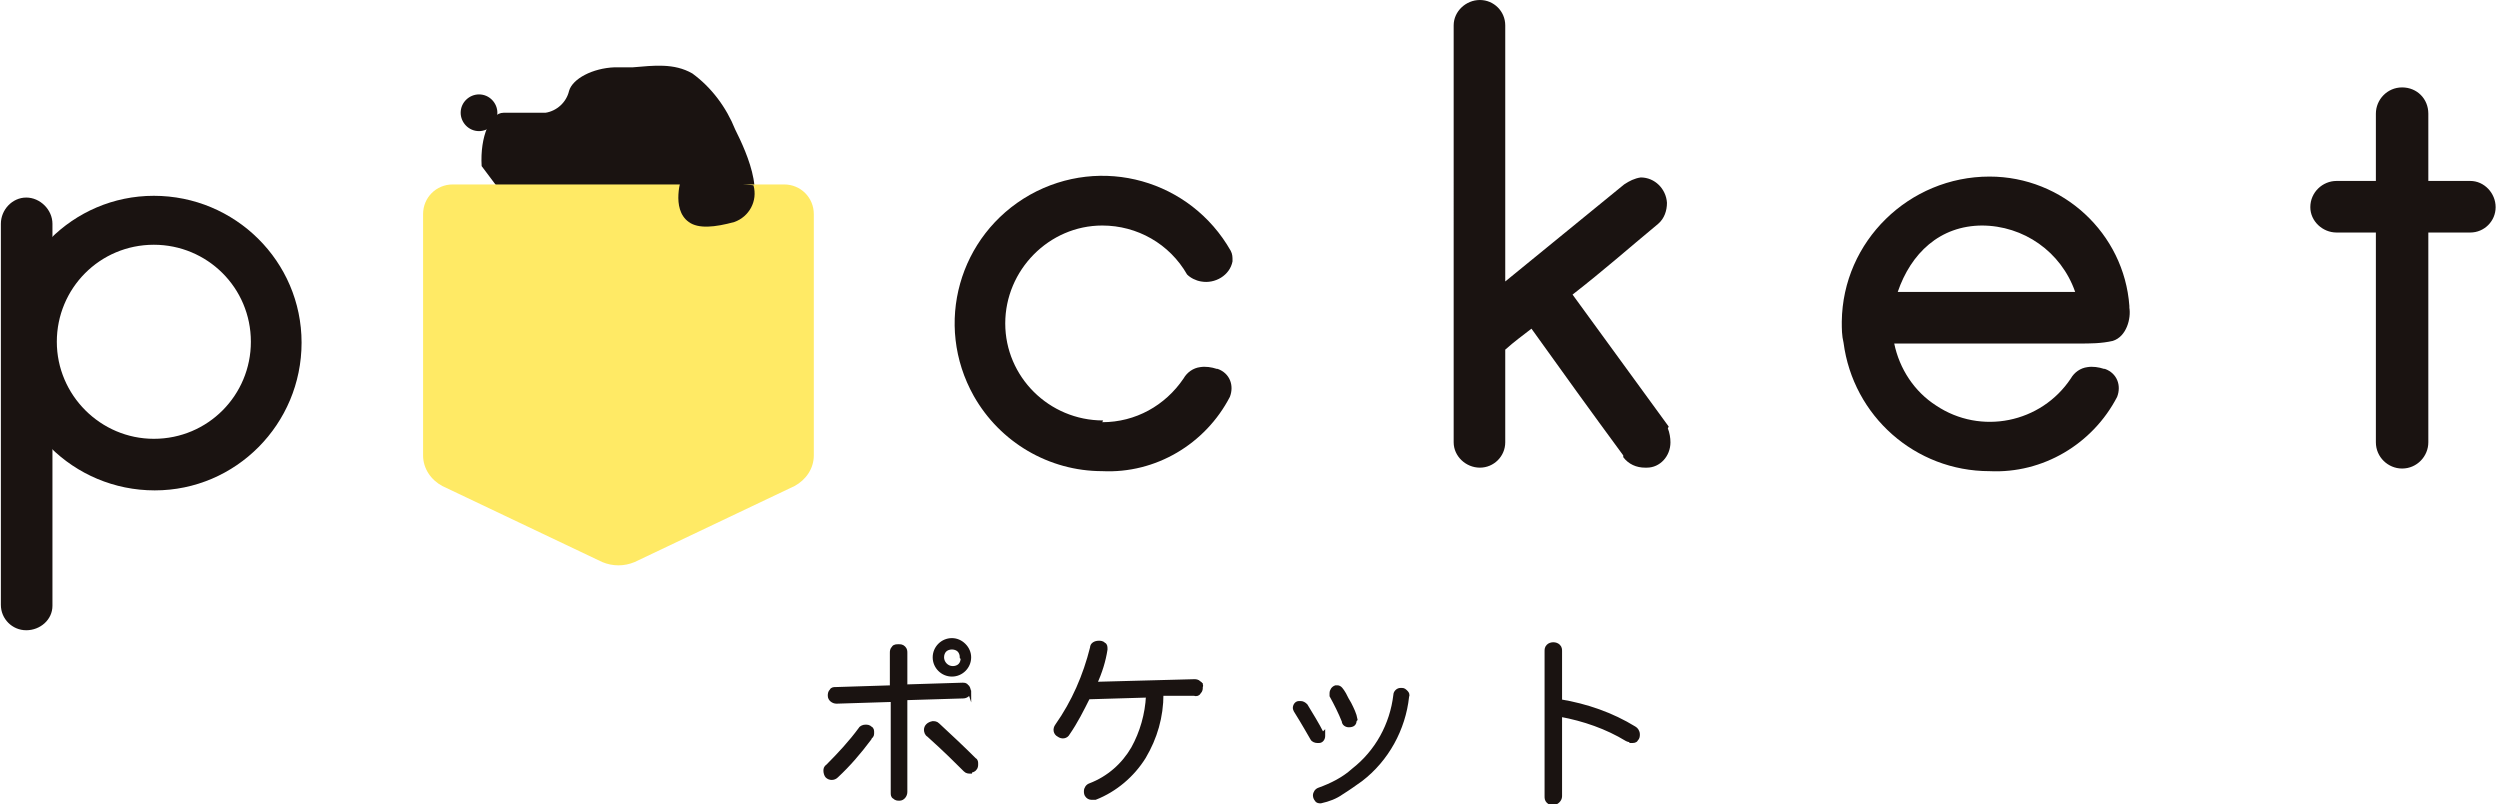
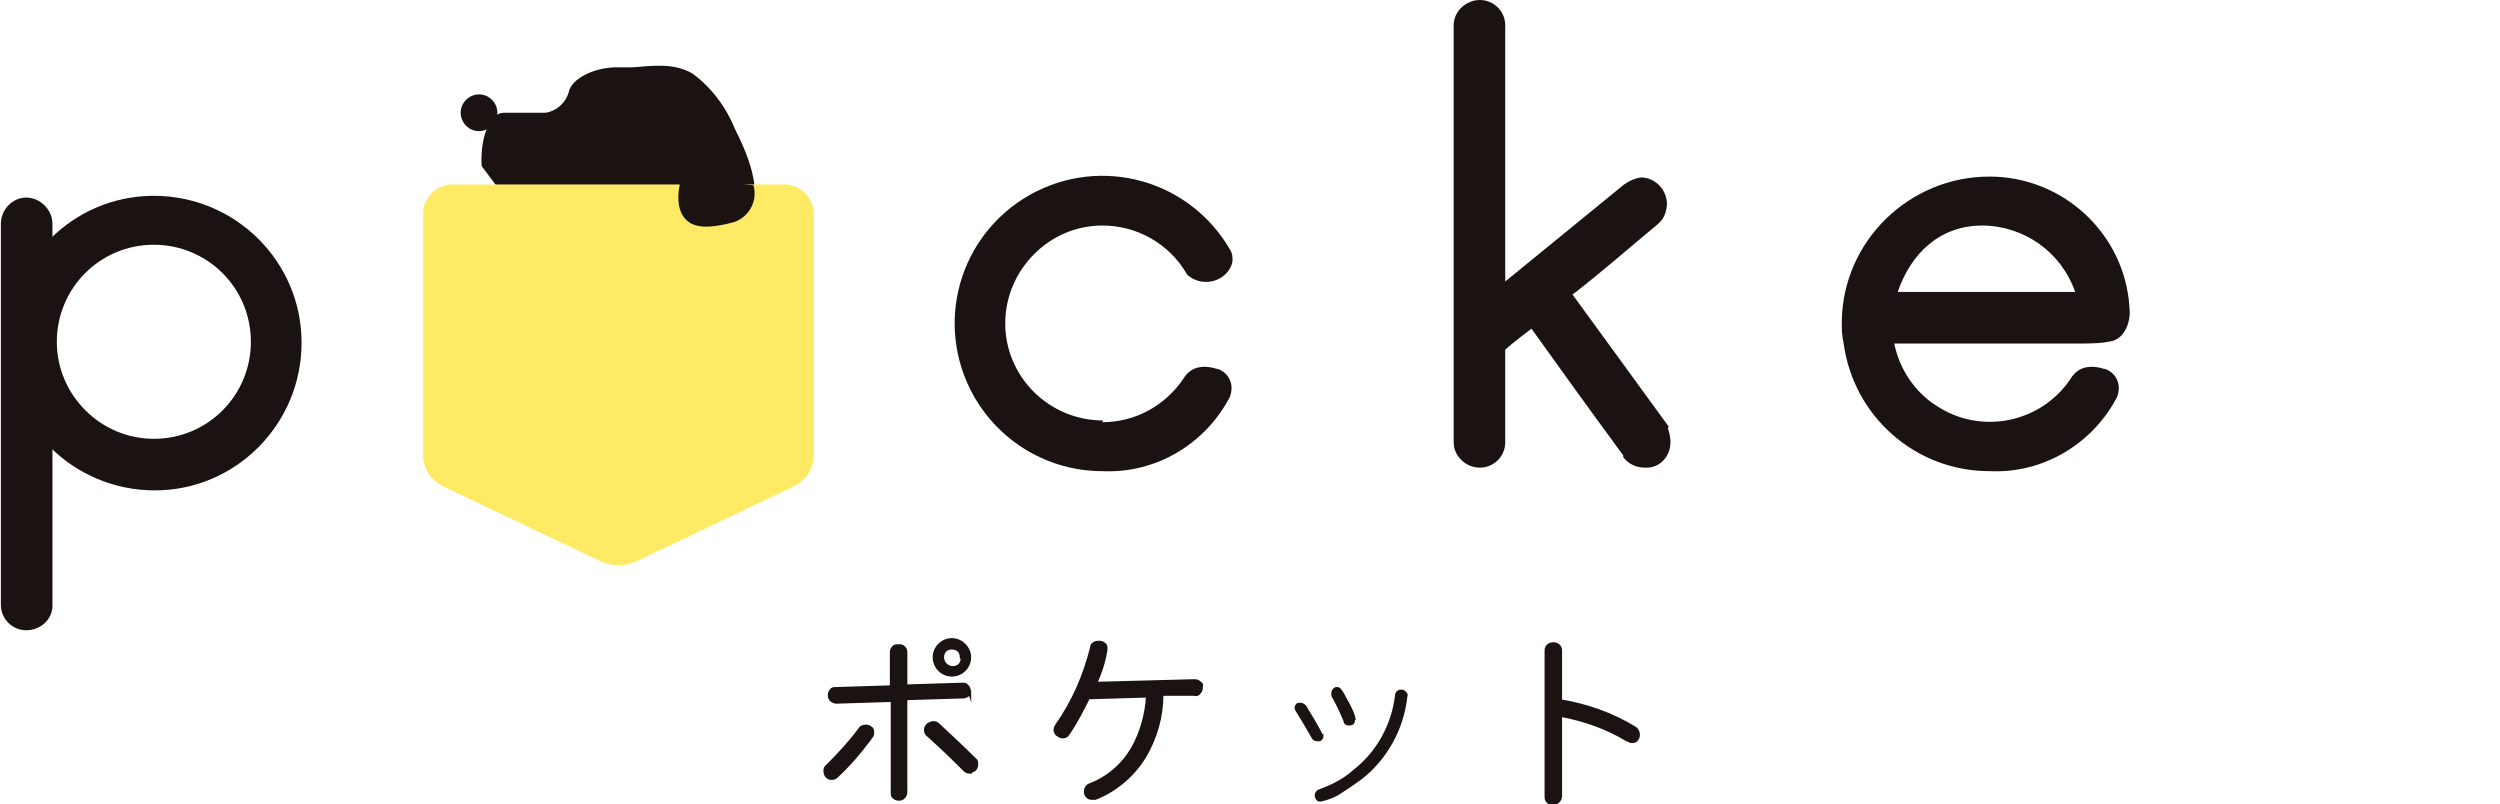
<svg xmlns="http://www.w3.org/2000/svg" id="_レイヤー_1" version="1.1" viewBox="0 0 286 92">
  <defs>
    <style>
      .st0 {
        fill: none;
        stroke: #1a1311;
        stroke-miterlimit: 10;
        stroke-width: .4px;
      }

      .st1 {
        fill: #1a1311;
      }

      .st2 {
        fill: #ffea65;
      }
    </style>
  </defs>
  <g id="_グループ_495" data-name="グループ_495">
    <g id="_グループ_494" data-name="グループ_494">
      <path id="_パス_958" data-name="パス_958" class="st1" d="M99.5,84.5c-1.2,1.6-2.4,3-3.8,4.3-.3.3-.8.3-1.1,0,0,0,0,0,0,0-.1-.1-.2-.4-.2-.6,0-.2,0-.4.3-.6,1.3-1.3,2.6-2.7,3.7-4.2.1-.2.4-.3.6-.3.2,0,.4,0,.6.2.2.1.2.3.2.5,0,.2,0,.4-.2.5M110.9,79c0,.2,0,.4-.2.5-.1.1-.3.2-.5.2l-6.6.2v10.7c0,.4-.3.8-.7.8,0,0,0,0,0,0-.2,0-.4,0-.6-.2-.2-.1-.2-.3-.2-.5v-10.6s-6.4.2-6.4.2c-.4,0-.8-.3-.8-.7,0-.2,0-.4.2-.6.1-.2.3-.2.5-.2l6.4-.2v-3.9c0-.2,0-.4.2-.6.1-.2.4-.2.6-.2.2,0,.4,0,.6.2.2.2.2.4.2.6v3.8s6.5-.2,6.5-.2c.2,0,.4,0,.5.2.1.1.2.3.2.5M111,88.3c-.2,0-.4,0-.6-.2-.9-.9-2.3-2.3-4.2-4-.2-.1-.3-.4-.3-.6,0-.4.3-.7.8-.8.2,0,.4,0,.6.2,1.4,1.3,2.8,2.6,4.2,4,.2.1.2.3.2.5,0,.2,0,.4-.2.6-.1.2-.3.2-.5.2M110.9,75.2c0,1.1-.9,2-2,2-1.1,0-2-.9-2-2,0-1.1.9-2,2-2,.5,0,1,.2,1.4.6.4.4.6.9.6,1.4M110,75.2c0-.3-.1-.6-.3-.8-.2-.2-.5-.3-.8-.3-.3,0-.6.1-.8.3-.2.2-.3.5-.3.8,0,.6.5,1.2,1.2,1.2,0,0,0,0,0,0,.3,0,.6-.1.8-.3.2-.2.4-.5.3-.8" />
      <path id="_パス_959" data-name="パス_959" class="st0" d="M99.5,84.5c-1.2,1.6-2.4,3-3.8,4.3-.3.3-.8.3-1.1,0,0,0,0,0,0,0-.1-.1-.2-.4-.2-.6,0-.2,0-.4.3-.6,1.3-1.3,2.6-2.7,3.7-4.2.1-.2.4-.3.6-.3.2,0,.4,0,.6.2.2.1.2.3.2.5,0,.2,0,.4-.2.5ZM110.9,79c0,.2,0,.4-.2.5-.1.1-.3.2-.5.2l-6.6.2v10.7c0,.4-.3.8-.7.8,0,0,0,0,0,0-.2,0-.4,0-.6-.2-.2-.1-.2-.3-.2-.5v-10.6s-6.4.2-6.4.2c-.4,0-.8-.3-.8-.7,0-.2,0-.4.2-.6.1-.2.3-.2.5-.2l6.4-.2v-3.9c0-.2,0-.4.2-.6.1-.2.4-.2.6-.2.2,0,.4,0,.6.2.2.2.2.4.2.6v3.8s6.5-.2,6.5-.2c.2,0,.4,0,.5.2.2.1.2.3.3.6ZM111,88.3c-.2,0-.4,0-.6-.2-.9-.9-2.3-2.3-4.2-4-.2-.1-.3-.4-.3-.6,0-.4.3-.7.8-.8.2,0,.4,0,.6.2,1.4,1.3,2.8,2.6,4.2,4,.2.1.2.3.2.5,0,.2,0,.4-.2.6-.1.1-.3.2-.5.2ZM110.9,75.2c0,1.1-.9,2-2,2-1.1,0-2-.9-2-2,0-1.1.9-2,2-2,.5,0,1,.2,1.4.6.4.4.6.9.6,1.4ZM110,75.2c0-.3-.1-.6-.3-.8-.2-.2-.5-.3-.8-.3-.3,0-.6.1-.8.3-.2.2-.3.5-.3.8,0,.6.5,1.2,1.2,1.2,0,0,0,0,0,0,.3,0,.6-.1.8-.3.2-.2.3-.5.3-.8h0Z" />
      <path id="_パス_960" data-name="パス_960" class="st1" d="M137.4,78.6c0,.2,0,.4-.2.6-.1.2-.3.3-.6.2h-3.7c0,2.6-.7,5-2,7.2-1.3,2.1-3.3,3.8-5.6,4.7,0,0-.2,0-.3,0-.2,0-.4,0-.6-.2-.2-.2-.2-.4-.2-.6,0-.3.2-.6.5-.7,2.1-.8,3.8-2.3,4.9-4.2,1-1.8,1.6-3.9,1.7-6l-6.8.2c-.7,1.4-1.4,2.8-2.3,4.1-.2.4-.7.5-1.1.2-.4-.2-.5-.7-.2-1.1,1.9-2.7,3.2-5.7,4-8.9,0-.4.4-.6.8-.6.2,0,.4,0,.6.2.2.1.2.3.2.6-.2,1.3-.6,2.6-1.2,3.9l11.3-.3c.2,0,.4,0,.6.2.2.1.3.3.2.5" />
      <path id="_パス_961" data-name="パス_961" class="st0" d="M137.4,78.6c0,.2,0,.4-.2.6-.1.2-.3.3-.6.2h-3.7c0,2.6-.7,5-2,7.2-1.3,2.1-3.3,3.8-5.6,4.7,0,0-.2,0-.3,0-.2,0-.4,0-.6-.2-.2-.2-.2-.4-.2-.6,0-.3.2-.6.5-.7,2.1-.8,3.8-2.3,4.9-4.2,1-1.8,1.6-3.9,1.7-6l-6.8.2c-.7,1.4-1.4,2.8-2.3,4.1-.2.4-.7.5-1.1.2-.4-.2-.5-.7-.2-1.1,1.9-2.7,3.2-5.7,4-8.9,0-.4.4-.6.8-.6.2,0,.4,0,.6.2.2.1.2.3.2.6-.2,1.3-.6,2.6-1.2,3.9l11.3-.3c.2,0,.4,0,.6.2.2.1.3.3.2.5Z" />
      <path id="_パス_962" data-name="パス_962" class="st1" d="M151.4,83.9c0,0,0,.2,0,.3,0,.3-.2.6-.5.6,0,0-.1,0-.2,0-.2,0-.5-.1-.6-.3-.3-.5-.9-1.6-1.9-3.2,0,0-.1-.2-.1-.3,0-.3.2-.6.5-.6,0,0,.1,0,.2,0,.2,0,.4.1.6.3.6,1,1.3,2.1,1.9,3.3M161,79.7c-.4,3.7-2.3,7.2-5.3,9.5-.7.5-1.4,1-2.2,1.5-.7.5-1.5.8-2.4,1-.2,0-.4,0-.5-.2-.1-.1-.2-.3-.2-.5,0-.3.2-.6.5-.7,1.4-.5,2.8-1.2,3.9-2.2,2.7-2.1,4.4-5.2,4.8-8.6,0-.3.3-.6.6-.6,0,0,.1,0,.2,0,.2,0,.3.1.5.3.1.1.2.3.1.5M155,82.4c0,.4-.2.6-.7.6-.3,0-.6-.2-.6-.5-.4-1-.9-2-1.4-2.9,0,0,0-.2,0-.3,0-.3.2-.6.5-.7,0,0,.1,0,.2,0,.3,0,.5.3.8.8.2.4.4.8.6,1.1.3.6.6,1.2.7,1.8" />
-       <path id="_パス_963" data-name="パス_963" class="st0" d="M151.4,83.9c0,0,0,.2,0,.3,0,.3-.2.6-.5.6,0,0-.1,0-.2,0-.2,0-.5-.1-.6-.3-.3-.5-.9-1.6-1.9-3.2,0,0-.1-.2-.1-.3,0-.3.2-.6.5-.6,0,0,.1,0,.2,0,.2,0,.4.1.6.3.6,1,1.3,2.1,1.9,3.3ZM161,79.7c-.4,3.7-2.3,7.2-5.3,9.5-.7.5-1.4,1-2.2,1.5-.7.5-1.5.8-2.4,1-.2,0-.4,0-.5-.2-.1-.1-.2-.3-.2-.5,0-.3.2-.6.5-.7,1.4-.5,2.8-1.2,3.9-2.2,2.7-2.1,4.4-5.2,4.8-8.6,0-.3.3-.6.6-.6,0,0,.1,0,.2,0,.2,0,.3.1.5.3.1.1.2.3.1.5ZM155,82.4c0,.4-.2.6-.7.6-.3,0-.6-.2-.6-.5-.4-1-.9-2-1.4-2.9,0,0,0-.2,0-.3,0-.3.2-.6.5-.7,0,0,.1,0,.2,0,.3,0,.5.3.8.8.2.4.4.8.6,1.1.3.6.6,1.2.7,1.8Z" />
      <path id="_パス_964" data-name="パス_964" class="st1" d="M186.6,84.7c-.2,0-.3,0-.5-.1-2.3-1.4-4.9-2.3-7.6-2.8,0,3.4,0,6.5,0,9.3,0,.4-.4.8-.8.8,0,0,0,0,0,0-.2,0-.4,0-.6-.2-.2-.2-.2-.4-.2-.6v-16.6c0-.2,0-.4.2-.6.3-.3.9-.3,1.2,0,.2.2.2.4.2.6,0,0,0,1,0,2.9,0,1.3,0,2.2,0,2.8,3,.5,5.9,1.5,8.5,3.1.2.1.4.4.4.7,0,.2,0,.4-.2.6-.1.2-.3.2-.6.2" />
      <path id="_パス_965" data-name="パス_965" class="st0" d="M186.6,84.7c-.2,0-.3,0-.5-.1-2.3-1.4-4.9-2.3-7.6-2.8,0,3.4,0,6.5,0,9.3,0,.4-.4.8-.8.8,0,0,0,0,0,0-.2,0-.4,0-.6-.2-.2-.2-.2-.4-.2-.6v-16.6c0-.2,0-.4.2-.6.3-.3.9-.3,1.2,0,.2.2.2.4.2.6,0,0,0,1,0,2.9,0,1.3,0,2.2,0,2.8,3,.5,5.9,1.5,8.5,3.1.2.1.4.4.4.7,0,.2,0,.4-.2.6-.1.2-.3.2-.6.2Z" />
      <path id="_パス_966" data-name="パス_966" class="st1" d="M190.8,49c.2.5.3,1.1.3,1.6,0,1.6-1.2,2.9-2.7,2.9,0,0-.1,0-.2,0-1,0-1.9-.4-2.5-1.2v-.2c-3.9-5.3-6.7-9.2-10.5-14.5-.9.7-2,1.5-3,2.4v10.6c0,1.6-1.3,2.9-2.9,2.9-1.6,0-3-1.3-3-2.9V2.9c0-1.6,1.4-2.9,3-2.9,1.6,0,2.9,1.3,2.9,2.9v29.3l13.6-11.1c.6-.4,1.2-.7,1.9-.8,1.6,0,2.9,1.3,3,2.9,0,.9-.3,1.8-1,2.4-3.5,2.9-6.2,5.3-9.8,8.1l11,15.1Z" />
-       <path id="_パス_967" data-name="パス_967" class="st1" d="M282.6,20.7c1.6,0,2.9,1.4,2.9,3,0,1.6-1.3,2.9-2.9,2.9h-4.8v24c0,1.6-1.3,3-3,3-1.6,0-3-1.3-3-3v-24h-4.5c-1.6,0-3-1.3-3-2.9,0,0,0,0,0,0,0-1.7,1.4-3,3-3h4.5v-7.7c0-1.6,1.3-3,3-3s3,1.3,3,3h0v7.7h4.8Z" />
      <path id="_パス_968" data-name="パス_968" class="st1" d="M77.5,23c-2.8,1-5.6,1.9-8.5,2.6-4.3.9-9-.2-11.5-3.4l-2.4-3.2c-.2-3.4,1-6.1,2.5-6.1h4.8c1.3-.2,2.4-1.2,2.7-2.5.4-1.4,2.7-2.6,5.2-2.7h2.1c2.4-.2,4.7-.5,6.8.7,2.2,1.6,3.9,3.9,4.9,6.4,1.3,2.6,4.3,9,0,10.4-6.7,2.1-6.4-2.3-6.4-2.3" />
      <path id="_パス_969" data-name="パス_969" class="st1" d="M56.9,12.9c0,1.2-1,2.1-2.1,2.1-1.2,0-2.1-1-2.1-2.1,0-1.2,1-2.1,2.1-2.1,1.2,0,2.1,1,2.1,2.1" />
      <path id="_パス_970" data-name="パス_970" class="st2" d="M89.5,21.1h-37.7c-1.9,0-3.4,1.5-3.4,3.4v27.6c0,1.5.9,2.8,2.2,3.5l18.3,8.7c1.2.5,2.5.5,3.7,0l18.3-8.7c1.3-.7,2.2-2,2.2-3.5v-27.6c0-1.9-1.5-3.4-3.4-3.4" />
      <path id="_パス_971" data-name="パス_971" class="st1" d="M78,20.2s-1.3,3.7.8,5.2c1.1.8,3,.6,5.2,0,1.7-.6,2.7-2.4,2.2-4.2" />
      <path id="_パス_972" data-name="パス_972" class="st1" d="M6,25.6c0-1.6-1.4-3-3-3-1.6,0-2.9,1.4-2.9,3v43.6c0,1.6,1.3,2.9,2.9,2.9,0,0,0,0,0,0,1.6,0,3-1.2,3-2.8,0,0,0,0,0-.1V25.6Z" />
      <path id="_パス_973" data-name="パス_973" class="st1" d="M34.5,39.2c0,9.3-7.5,16.9-16.8,16.9-9.3,0-16.9-7.5-16.9-16.8,0-9.3,7.5-16.9,16.8-16.9h0c9.3,0,16.9,7.5,16.9,16.8M17.6,28c-6.2,0-11.1,5-11.1,11.1s5,11.1,11.1,11.1c6.2,0,11.1-5,11.1-11.1h0c0-6.2-5-11.1-11.1-11.1" />
      <path id="_パス_974" data-name="パス_974" class="st1" d="M126.2,48.1c-6.2,0-11.2-5-11.2-11.1s5-11.2,11.1-11.2c4,0,7.7,2.1,9.7,5.6.4.4,1,.7,1.6.8,1.6.3,3.3-.7,3.6-2.3,0,0,0,0,0-.1,0-.4,0-.7-.2-1.1-4.6-8.1-14.8-11-23-6.4-8.1,4.6-11,14.8-6.4,23,3,5.3,8.6,8.6,14.7,8.6,6.1.3,11.8-3.1,14.6-8.5.5-1.3,0-2.7-1.4-3.2,0,0,0,0-.1,0-.6-.2-1.3-.3-1.9-.2-.8.1-1.5.6-1.9,1.3-2.1,3.1-5.5,5-9.3,5" />
      <path id="_パス_975" data-name="パス_975" class="st1" d="M243.6,35c-.6-8.3-7.6-14.8-16-14.8-9.2,0-16.8,7.4-16.9,16.6,0,.8,0,1.6.2,2.4h0c1.1,8.4,8.2,14.7,16.7,14.7,6.1.3,11.8-3.1,14.6-8.5.5-1.3,0-2.7-1.4-3.2,0,0,0,0-.1,0-.6-.2-1.3-.3-1.9-.2-.8.1-1.5.6-1.9,1.3-3.4,5.1-10.3,6.5-15.4,3.1-2.5-1.6-4.2-4.2-4.8-7.1h0s0,0,0,0h21.1c1.3,0,2.6,0,3.9-.3,1.6-.5,2.1-2.6,1.9-3.8M226.7,25.8c4.8,0,9.1,3,10.7,7.6h-20.3c1.5-4.4,4.8-7.6,9.7-7.6" />
    </g>
  </g>
</svg>